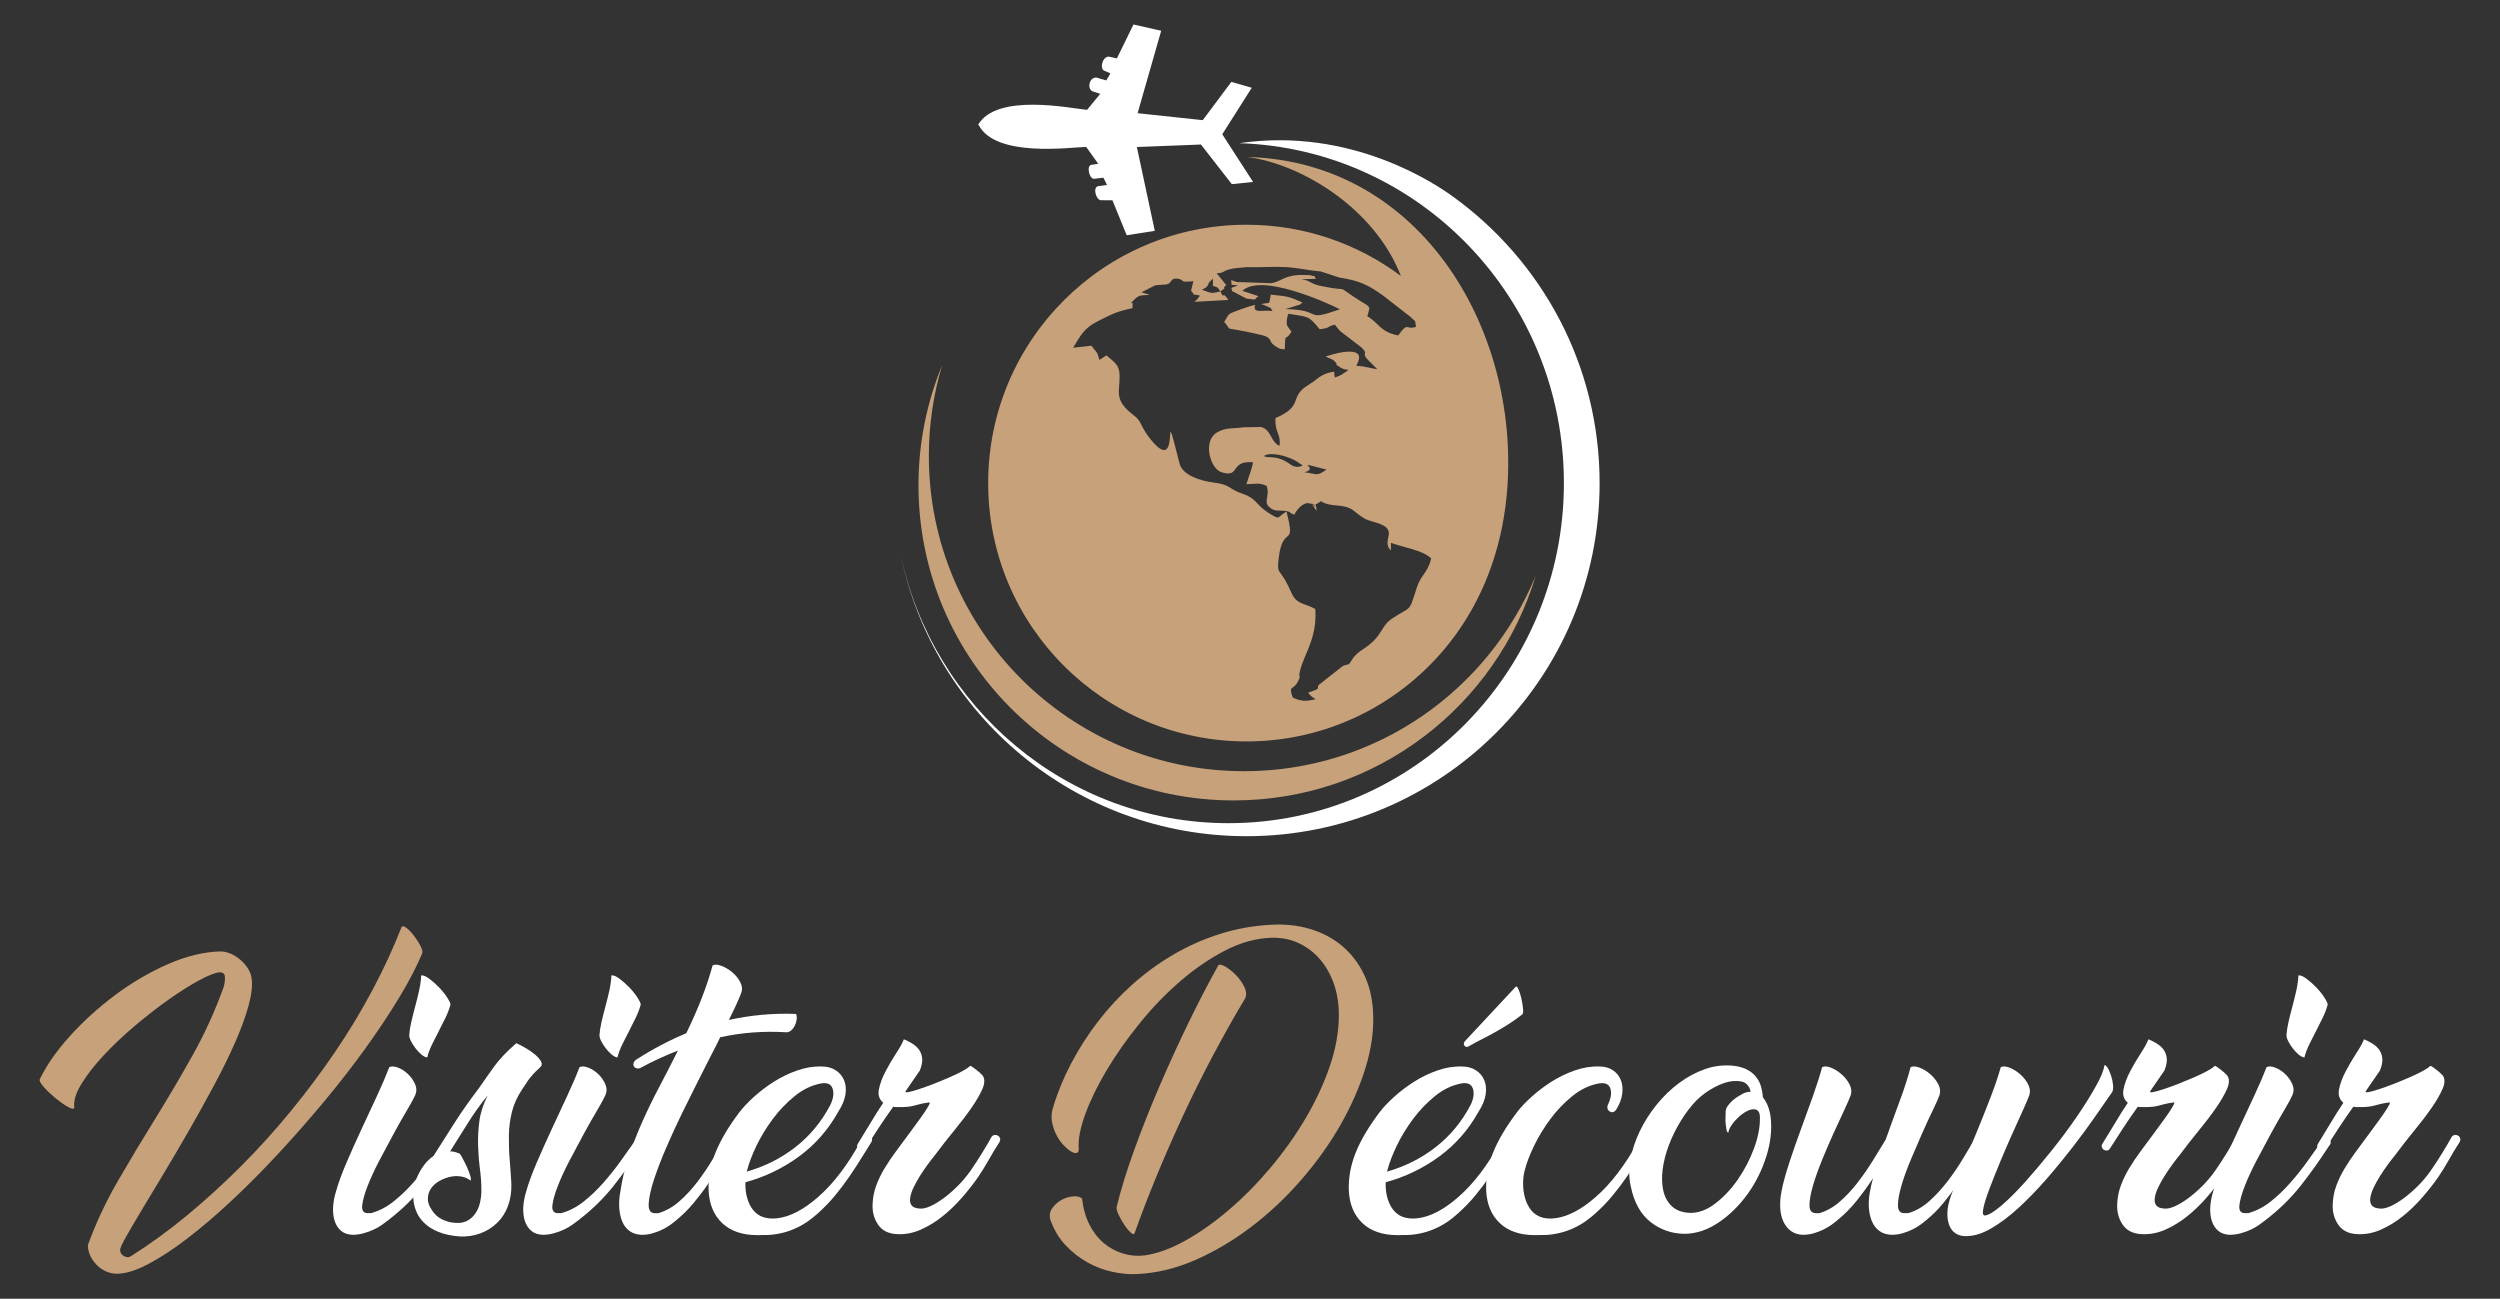
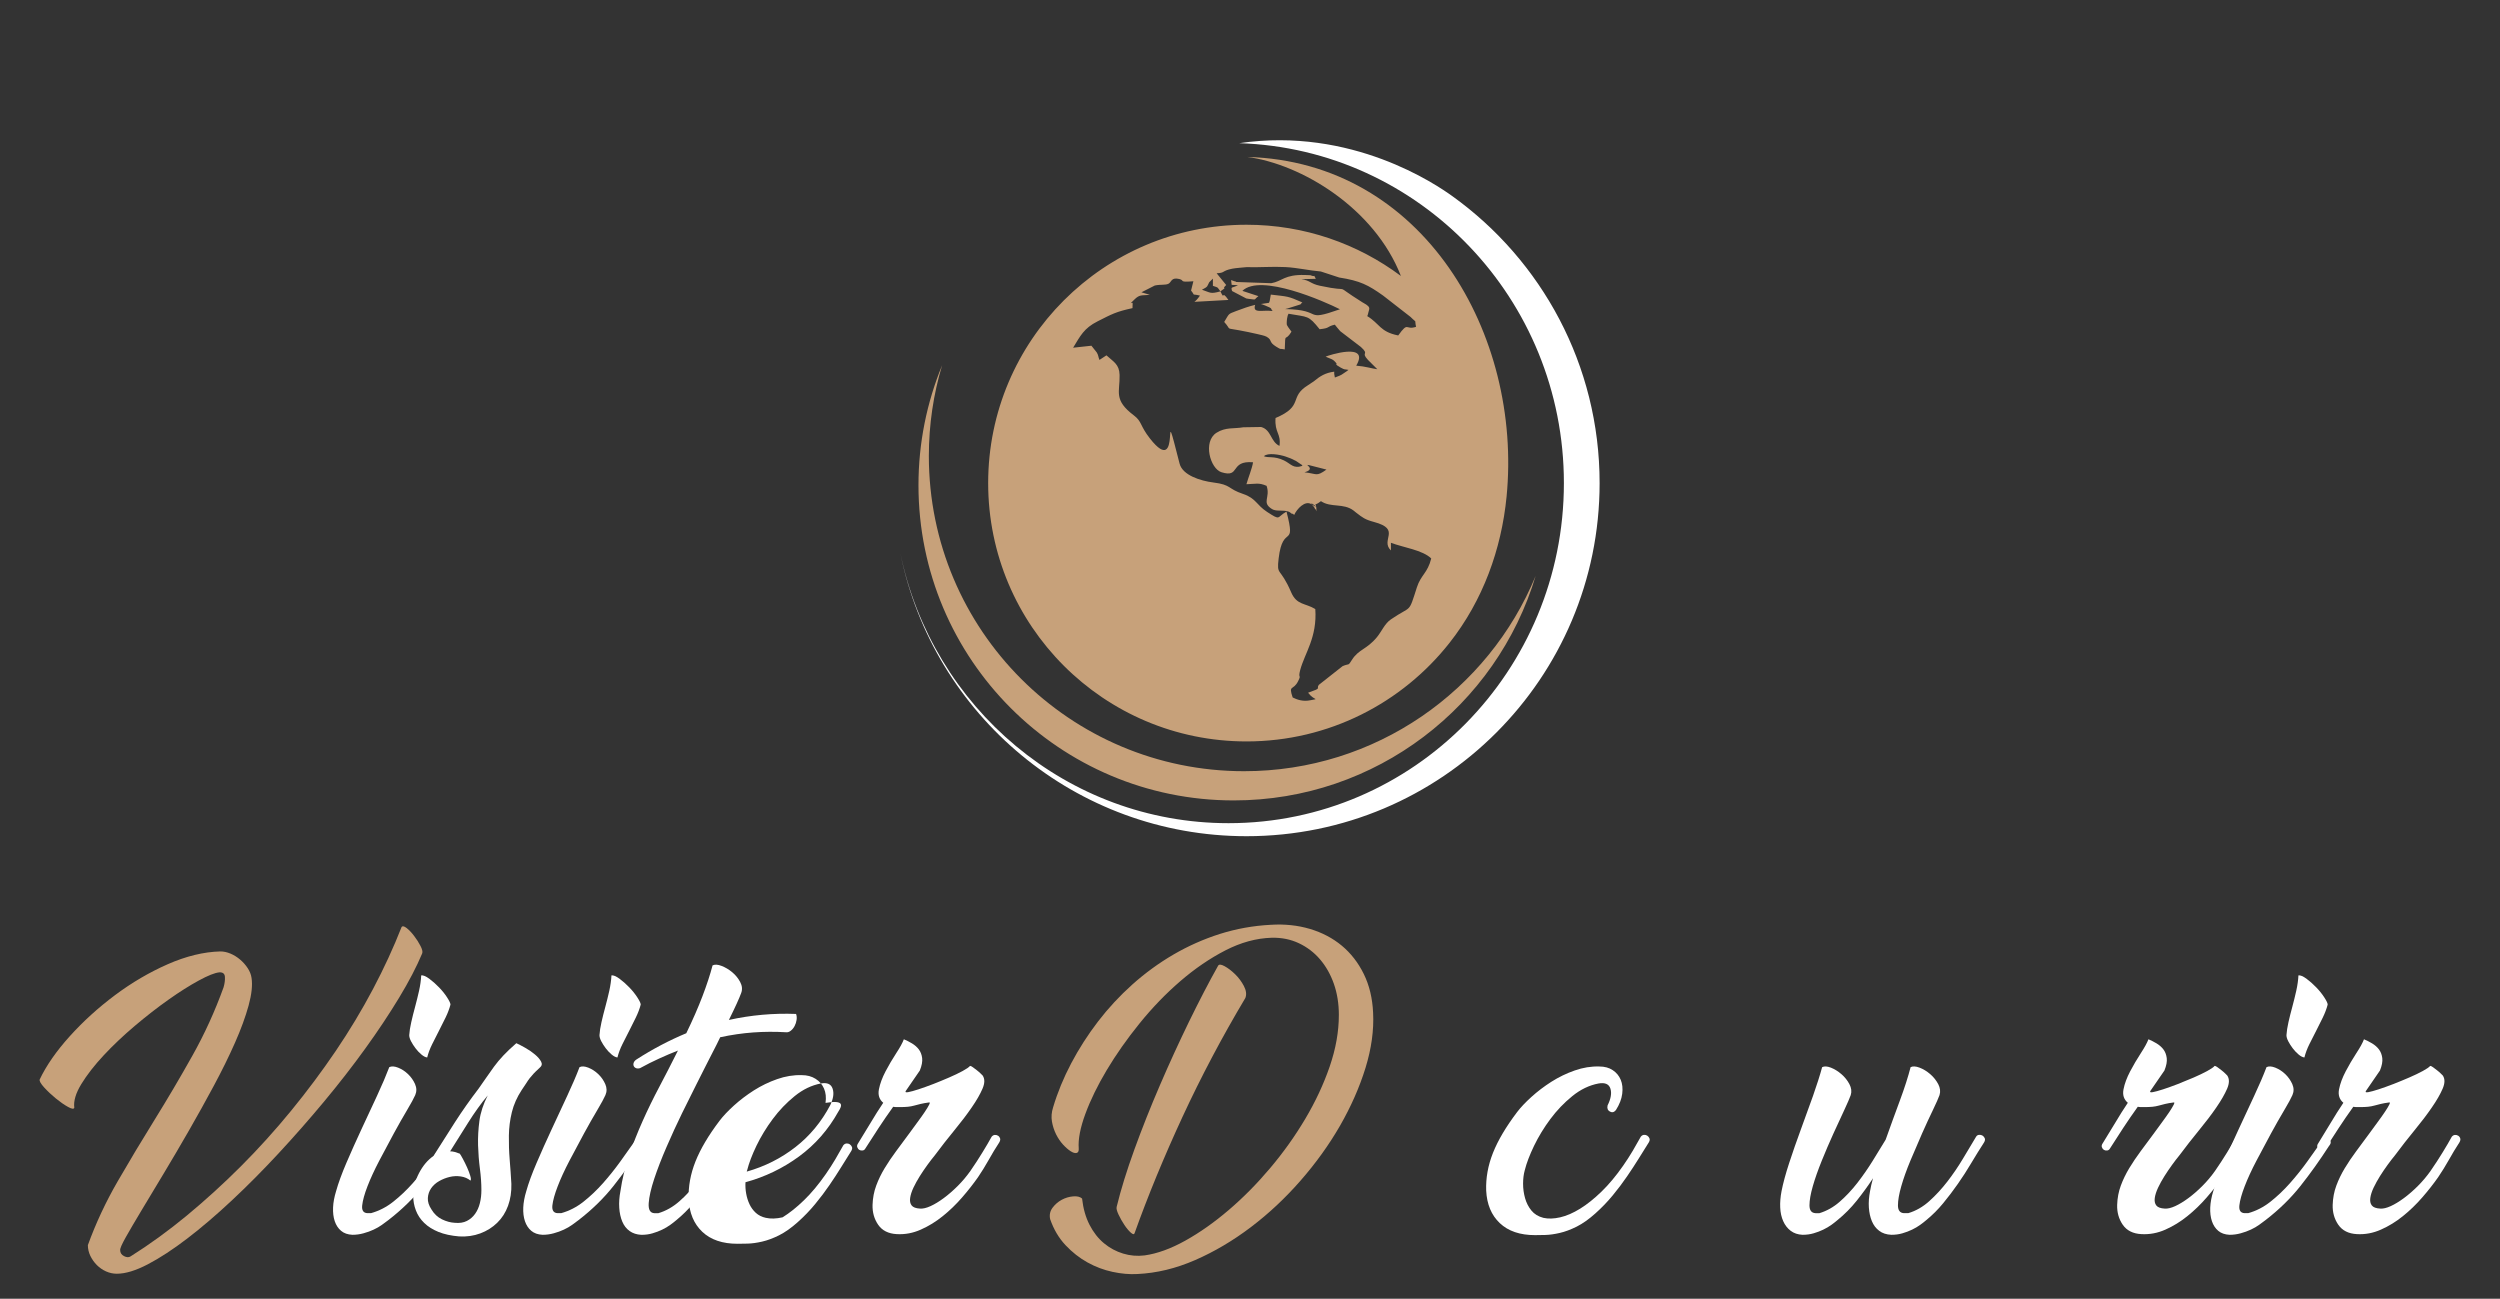
<svg xmlns="http://www.w3.org/2000/svg" version="1.1" id="Calque_1" x="0px" y="0px" width="154px" height="80px" viewBox="0 0 154 80" enable-background="new 0 0 154 80" xml:space="preserve">
  <rect x="0" y="0" width="154" height="80" fill="#333333" stroke="none" />
  <g>
    <g>
-       <path fill-rule="evenodd" clip-rule="evenodd" fill="#FFFFFF" d="M77.108,5.407l-1.257-0.363l-1.761,2.358l-4.014-0.428    l1.453-5.078L69.822,1.51L68.8,3.599l-0.411-0.093C67.975,3.357,67.7,4.17,68,4.345l0.402,0.175l-0.255,0.435l-0.46-0.134    c-0.547-0.236-0.775,0.623-0.392,0.802l0.479,0.157l-0.812,0.988c-0.992-0.092-5.568-1.063-6.716,0.928l0.04,0.001    c1.038,2.028,5.631,1.377,6.623,1.353l0.744,1.041l-0.436,0.063c-0.316,0.086-0.097,0.924,0.204,0.857l0.548-0.066l0.223,0.447    l-0.555,0.078c-0.347,0.086-0.107,0.889,0.204,0.863l0.685,0.004l0.879,2.153l1.73-0.271l-1.105-5.164l3.949-0.152l1.901,2.44    l1.309-0.136l-1.897-2.936L77.108,5.407z" />
      <path fill-rule="evenodd" clip-rule="evenodd" fill="#FFFFFF" d="M89.466,12.084c5.493,3.947,9.07,10.393,9.07,17.674    c0,12.014-9.738,21.752-21.751,21.752c-10.532,0-19.315-7.486-21.321-17.426c1.965,9.494,10.269,16.624,20.215,16.624    c11.409,0,20.657-9.38,20.657-20.95c0-11.346-8.895-20.585-19.998-20.938C83.276,7.803,88.482,11.376,89.466,12.084" />
      <g>
        <path fill="#C7A17A" d="M77.314,18.783c0.087-0.009,0.146-0.02,0.19-0.028L77.314,18.783z" />
        <path fill="#C7A17A" d="M76.832,9.668c3.316,0.436,7.83,3.135,9.464,7.332c-2.653-1.982-5.945-3.156-9.511-3.156     c-8.789,0-15.914,7.125-15.914,15.914s7.125,15.914,15.914,15.914c5.076,0,9.599-2.378,12.512-6.08     c2.049-2.603,3.188-5.741,3.508-9C93.78,20.637,87.712,9.967,76.832,9.668z M87.282,36.175c-0.538,1.676-0.294,1.083-1.602,1.979     c-0.392,0.269-0.557,0.727-0.863,1.098c-0.625,0.757-1.127,0.744-1.533,1.389c-0.266,0.422-0.142,0.202-0.582,0.395l-1.464,1.154     c-0.186,0.263,0.248,0.166-0.66,0.481c0.383,0.513,0.744,0.337,0.138,0.465c-0.453,0.095-0.818-0.038-1.087-0.171     c-0.274-0.809,0.032-0.399,0.332-0.999c0.229-0.458-0.024-0.112,0.132-0.697c0.274-1.025,1.054-2.011,0.929-3.751     c-0.617-0.375-1.144-0.236-1.483-1.025c-0.699-1.624-0.907-0.975-0.774-2.1c0.256-2.173,1.093-0.521,0.483-2.878     c-0.629,0.354-0.325,0.585-1.203,0.014c-0.64-0.416-0.679-0.836-1.465-1.099c-0.986-0.328-0.705-0.567-1.843-0.709     c-0.775-0.098-1.892-0.439-2.075-1.162c-1.222-4.794,0.242,1.09-1.827-1.549c-0.624-0.795-0.483-1.039-0.983-1.416     c-1.281-0.967-0.858-1.441-0.886-2.502c-0.017-0.656-0.384-0.811-0.81-1.203l-0.43,0.283c-0.087-0.215-0.052-0.267-0.166-0.461     l-0.33-0.414l-1.127,0.123c0.446-0.731,0.668-1.203,1.507-1.625c0.883-0.445,1.122-0.59,2.148-0.813     c0.012-0.021,0.004-0.063,0.004-0.074l0.008-0.205c0.028-0.17-0.328,0.176,0.107-0.251c0.329-0.323,0.434-0.239,0.955-0.289     l-0.521-0.157l0.826-0.419c0.394-0.08,0.638-0.011,0.837-0.106c0.196-0.094,0.16-0.422,0.676-0.292     c0.356,0.09-0.072,0.214,0.862,0.137l-0.143,0.572c0.306,0.386-0.031,0.169,0.548,0.311c-0.144,0.21-0.258,0.327-0.346,0.385     l2.098-0.116c-0.469-0.682-0.191,0.101-0.493-0.529c-0.631,0.173-0.587,0.084-1.137-0.101c0.406-0.2,0.315-0.226,0.448-0.46     l0.227-0.225v0.446c0.389,0.123,0.266,0.095,0.462,0.339c0.529-0.357,0.002-0.047,0.357-0.391l-0.589-0.723     c0.55-0.023,0.288-0.146,0.967-0.283c0.208-0.042,0.673-0.072,0.874-0.094c0.789,0.025,1.582-0.047,2.397-0.004     c0.737,0.038,1.469,0.213,2.181,0.272l1.129,0.37c1.301,0.204,1.789,0.461,2.712,1.118l1.687,1.313     c0.438,0.441,0.221,0.072,0.337,0.607c-0.673,0.227-0.449-0.366-1.099,0.532c-1.134-0.227-1.134-0.724-1.907-1.19     c0.022-0.043,0.05-0.131,0.085-0.289c0.019-0.083,0.056-0.15,0.033-0.228c-0.041-0.146-0.309-0.267-0.43-0.343     c-2.02-1.268-0.384-0.533-2.609-1.013c-0.605-0.131-0.577-0.323-1.14-0.403l0.894-0.023c-0.22-0.365,0.074-0.055-0.342-0.223     c-0.008-0.003-0.299-0.013-0.331-0.012c-1.266-0.041-1.406,0.393-2.073,0.505l-2.16-0.075c-0.02-0.041-0.071-0.027-0.104-0.045     l-0.211-0.072l0.037,0.294l0.388,0.021c-0.376,0.2-0.455,0.06-0.362,0.36l0.872,0.457c0.041,0.008,0.083,0.017,0.123,0.021     c0.57,0.061,0.291,0.09,0.625-0.164l-0.988-0.324c1.116-1.094,5.064,0.654,6.011,1.133c-2.311,0.811-0.94,0.029-3.372-0.011     c0.039-0.018,0.094-0.025,0.124-0.032l0.788-0.248c0.017-0.009,0.063-0.022,0.075-0.063c0.012-0.039,0.05-0.043,0.07-0.067     c-0.936-0.413-0.882-0.353-1.944-0.483l-0.073,0.418c-0.003-0.017-0.024,0.041-0.036,0.088l-0.506,0.075     c0.05,0.007,0.118,0.032,0.275,0.095c0.521,0.205,0.292,0.189,0.457,0.336c-0.656-0.082-1.255,0.178-1.082-0.379     c-0.351,0.082-0.79,0.232-1.155,0.375c-0.528,0.206-0.417,0.127-0.75,0.677c0.481,0.53,0.018,0.344,0.917,0.513     c0.381,0.072,0.757,0.146,1.123,0.233c0.146,0.035,0.452,0.097,0.567,0.163c0.382,0.22,0.102,0.313,0.596,0.614     c0.36,0.222,0.175,0.093,0.527,0.169c0.044-1.158-0.012-0.392,0.414-1.092c-0.025-0.037-0.183-0.242-0.197-0.27     c-0.141-0.258-0.067-0.059-0.097-0.252c-0.005-0.035,0.014-0.24,0.019-0.273c0.031-0.201,0.05-0.218,0.092-0.311     c1.22,0.221,1.208,0.072,1.917,0.955c0.696-0.078,0.381-0.15,0.935-0.282c0.097,0.126,0.196,0.242,0.336,0.403l1.27,0.971     c0.563,0.512-0.043,0.286,0.438,0.799l0.575,0.573c-0.339-0.042-0.753-0.181-1.3-0.22c0.877-1.484-1.767-0.622-1.886-0.554     c0.351,0.157,0.454,0.134,0.667,0.413c0.05,0.063-0.157,0.025,0.252,0.254c0.296,0.164,0.214,0.089,0.49,0.146     c-0.033,0.029-0.078,0.063-0.105,0.082l-0.315,0.212c-0.175,0.099-0.272,0.11-0.419,0.177l-0.04-0.227     c-0.003-0.061-0.002-0.104,0.001-0.134c-0.536,0.067-0.87,0.272-1.254,0.593l-0.363,0.242c-1.204,0.744-0.222,1.267-1.998,2.02     c-0.066,0.928,0.351,0.938,0.242,1.717c-0.554-0.251-0.494-0.992-1.132-1.164l-1.097,0.018c-0.568,0.102-1.084-0.022-1.651,0.338     c-0.853,0.543-0.386,2.213,0.306,2.43c1.189,0.374,0.484-0.734,1.947-0.613c-0.058,0.375-0.298,0.956-0.409,1.352     c0.587-0.014,0.75-0.113,1.243,0.1c0.251,0.729-0.334,1.02,0.336,1.432c0.271,0.168,0.69,0.027,1.041,0.164     c0.079,0.03,0.193,0.164,0.215,0.125c0.02-0.033,0.069,0.052,0.105,0.074c0.166-0.365,0.665-0.921,1.065-0.664     c0.009,0.005,0.016,0.01,0.023,0.015c-0.187-0.259,0.644,0.409,0,0c0.025,0.036,0.071,0.091,0.145,0.169     c0.022,0.023,0.058,0.148,0.073,0.121c0.017-0.029,0.042,0.09,0.068,0.131c0.006-0.736-0.282-0.188,0.276-0.623     c0.618,0.416,1.377,0.104,2.007,0.576l0.169,0.136c0.384,0.295,0.53,0.419,1.091,0.569c1.716,0.458,0.361,1.102,1.044,1.754     v-0.472c0.749,0.29,1.958,0.446,2.483,0.967C87.943,35.301,87.527,35.414,87.282,36.175z M81.71,28.926     c-0.646,0.463-0.571,0.248-1.354,0.169C81.41,28.797,79.392,28.332,81.71,28.926z M80.231,28.696     c-0.574,0.202-0.71-0.132-1.146-0.337c-0.602-0.285-0.954-0.135-1.23-0.256c0.234-0.237,1.004-0.095,1.343,0.022     c0.281,0.097,0.36,0.129,0.636,0.271l0.337,0.227C80.18,28.601,80.211,28.672,80.231,28.696z" />
      </g>
      <path fill-rule="evenodd" clip-rule="evenodd" fill="#C7A17A" d="M94.595,35.477c-2.4,8-9.818,13.829-18.6,13.829    c-10.724,0-19.417-8.692-19.417-19.417c0-2.615,0.519-5.109,1.456-7.387c-0.53,1.77-0.817,3.645-0.817,5.588    c0,10.723,8.693,19.416,19.417,19.416C84.741,47.506,91.688,42.536,94.595,35.477" />
    </g>
    <g>
      <path fill="#C7A17A" d="M4.577,68.236c-0.028,0.096-0.157,0.079-0.39-0.052c-0.233-0.129-0.481-0.303-0.749-0.521    c-0.266-0.218-0.505-0.443-0.717-0.676c-0.211-0.233-0.303-0.396-0.276-0.492c0.41-0.861,1.028-1.749,1.854-2.664    c0.826-0.915,1.754-1.758,2.786-2.53c1.032-0.771,2.114-1.406,3.248-1.905c1.133-0.498,2.212-0.761,3.237-0.788    c0.205,0,0.414,0.044,0.626,0.133c0.211,0.089,0.409,0.211,0.594,0.368c0.185,0.157,0.342,0.335,0.471,0.532    c0.129,0.199,0.208,0.399,0.235,0.604c0.068,0.438,0.007,1.004-0.183,1.701c-0.192,0.696-0.472,1.462-0.841,2.295    c-0.368,0.834-0.802,1.714-1.301,2.644c-0.499,0.929-1.011,1.851-1.537,2.766c-0.526,0.915-1.042,1.793-1.547,2.633    c-0.505,0.841-0.959,1.595-1.362,2.264c-0.403,0.67-0.727,1.223-0.973,1.66c-0.246,0.437-0.362,0.703-0.349,0.799    c0,0.164,0.079,0.286,0.236,0.369c0.156,0.082,0.289,0.088,0.399,0.021c1.174-0.737,2.332-1.578,3.473-2.521    c1.139-0.943,2.25-1.953,3.329-3.032c1.078-1.079,2.11-2.22,3.093-3.422c0.983-1.201,1.898-2.429,2.746-3.678    c0.847-1.25,1.611-2.52,2.294-3.811c0.683-1.292,1.27-2.565,1.762-3.822c0.055-0.081,0.157-0.064,0.308,0.052    c0.15,0.116,0.304,0.277,0.461,0.482c0.157,0.203,0.29,0.412,0.399,0.625c0.109,0.211,0.144,0.365,0.104,0.46    c-0.342,0.819-0.817,1.731-1.425,2.735c-0.608,1.004-1.301,2.047-2.08,3.125c-0.778,1.079-1.625,2.168-2.54,3.268    s-1.852,2.165-2.808,3.196c-0.956,1.031-1.912,1.994-2.869,2.889c-0.956,0.896-1.871,1.677-2.746,2.347    c-0.874,0.669-1.684,1.199-2.427,1.588c-0.745,0.39-1.383,0.584-1.917,0.584c-0.231,0-0.453-0.049-0.666-0.145    c-0.212-0.095-0.399-0.226-0.563-0.389c-0.164-0.164-0.296-0.353-0.399-0.563c-0.102-0.212-0.154-0.434-0.154-0.665    c0.492-1.354,1.104-2.66,1.834-3.925c0.73-1.263,1.492-2.532,2.285-3.81c0.792-1.277,1.564-2.586,2.314-3.925    c0.752-1.338,1.394-2.745,1.926-4.22c0.068-0.233,0.096-0.447,0.083-0.646c-0.014-0.197-0.131-0.289-0.349-0.276    c-0.273,0.028-0.693,0.194-1.259,0.502c-0.567,0.308-1.188,0.7-1.865,1.179s-1.37,1.017-2.08,1.618s-1.349,1.206-1.915,1.813    c-0.567,0.608-1.025,1.196-1.374,1.764C4.668,67.338,4.521,67.826,4.577,68.236z" />
      <path fill="#FFFFFF" d="M23.979,65.737c0.137-0.068,0.318-0.059,0.543,0.03c0.226,0.09,0.431,0.223,0.614,0.4    c0.185,0.177,0.329,0.382,0.431,0.613c0.103,0.233,0.105,0.459,0.011,0.677c-0.083,0.19-0.25,0.499-0.502,0.923    c-0.253,0.423-0.525,0.904-0.819,1.443c-0.294,0.54-0.591,1.097-0.891,1.67c-0.301,0.574-0.543,1.1-0.728,1.578    c-0.185,0.479-0.293,0.87-0.327,1.178c-0.035,0.307,0.072,0.468,0.318,0.481h0.224c0.493-0.137,0.95-0.371,1.373-0.707    c0.423-0.335,0.823-0.714,1.199-1.137c0.375-0.424,0.73-0.867,1.065-1.331c0.334-0.465,0.645-0.902,0.932-1.313    c0.055-0.068,0.124-0.105,0.205-0.112s0.15,0.007,0.205,0.04c0.054,0.035,0.089,0.09,0.102,0.165    c0.014,0.075-0.021,0.16-0.102,0.256c-0.573,0.888-1.161,1.711-1.762,2.469c-0.602,0.758-1.319,1.458-2.151,2.1    c-0.109,0.083-0.24,0.179-0.39,0.288s-0.32,0.207-0.512,0.296c-0.191,0.09-0.399,0.164-0.625,0.226    c-0.226,0.063-0.455,0.093-0.686,0.093c-0.287-0.014-0.52-0.095-0.697-0.246c-0.178-0.15-0.307-0.348-0.39-0.594    c-0.082-0.246-0.115-0.526-0.102-0.841s0.076-0.648,0.185-1.004c0.137-0.491,0.348-1.072,0.634-1.741s0.595-1.355,0.922-2.06    c0.328-0.702,0.649-1.394,0.963-2.068C23.535,66.833,23.787,66.242,23.979,65.737z M25.946,60.082    c0.124-0.014,0.287,0.055,0.492,0.204c0.205,0.151,0.407,0.329,0.604,0.534c0.198,0.203,0.366,0.412,0.502,0.625    c0.136,0.211,0.205,0.358,0.205,0.439c-0.069,0.26-0.168,0.523-0.297,0.789c-0.131,0.267-0.266,0.54-0.41,0.819    c-0.143,0.28-0.283,0.557-0.42,0.83s-0.239,0.547-0.307,0.819c-0.11-0.014-0.229-0.074-0.358-0.184    c-0.131-0.109-0.25-0.236-0.358-0.379c-0.11-0.145-0.202-0.288-0.277-0.431c-0.075-0.145-0.113-0.27-0.113-0.379    c0.013-0.232,0.055-0.499,0.124-0.8c0.068-0.3,0.146-0.614,0.235-0.941c0.089-0.329,0.17-0.66,0.246-0.994    C25.888,60.7,25.933,60.382,25.946,60.082z" />
      <path fill="#FFFFFF" d="M25.454,73.666c0-0.478,0.12-0.945,0.358-1.403c0.239-0.457,0.536-0.81,0.891-1.056    c0.438-0.696,0.878-1.39,1.322-2.079c0.444-0.69,0.932-1.383,1.465-2.08c0.163-0.231,0.32-0.457,0.472-0.677    c0.15-0.218,0.307-0.439,0.47-0.665c0.165-0.226,0.356-0.453,0.575-0.687c0.218-0.232,0.484-0.484,0.799-0.758    c0.15,0.068,0.334,0.163,0.553,0.287c0.218,0.122,0.417,0.259,0.595,0.41c0.178,0.149,0.304,0.296,0.379,0.44    c0.075,0.144,0.044,0.27-0.092,0.379c-0.164,0.149-0.29,0.273-0.379,0.368c-0.089,0.096-0.168,0.188-0.236,0.276    s-0.137,0.188-0.204,0.298c-0.068,0.109-0.165,0.253-0.288,0.431c-0.287,0.437-0.488,0.891-0.604,1.362    c-0.115,0.471-0.177,0.952-0.183,1.443c-0.007,0.492,0.009,0.987,0.05,1.486c0.042,0.499,0.075,0.993,0.103,1.484    c0.013,0.492-0.055,0.943-0.205,1.354s-0.372,0.758-0.666,1.044c-0.294,0.287-0.643,0.507-1.046,0.656    c-0.403,0.15-0.836,0.211-1.3,0.185c-0.492-0.042-0.917-0.133-1.271-0.276c-0.355-0.145-0.649-0.328-0.88-0.554    c-0.232-0.225-0.403-0.481-0.512-0.769C25.509,74.281,25.454,73.979,25.454,73.666z M30.044,67.479    c-0.41,0.492-0.813,1.052-1.209,1.681c-0.397,0.628-0.765,1.216-1.107,1.762c0.096,0,0.192,0.014,0.288,0.04    c0.095,0.028,0.198,0.062,0.307,0.104c0.041,0.054,0.105,0.163,0.194,0.327c0.089,0.165,0.174,0.339,0.257,0.523    c0.082,0.184,0.146,0.354,0.194,0.512c0.048,0.157,0.052,0.256,0.011,0.296c-0.165-0.135-0.362-0.222-0.595-0.255    c-0.232-0.034-0.46-0.024-0.686,0.031c-0.225,0.054-0.441,0.139-0.645,0.255c-0.205,0.116-0.37,0.265-0.492,0.44    c-0.124,0.179-0.192,0.379-0.205,0.604s0.061,0.462,0.226,0.708c0.163,0.273,0.379,0.475,0.645,0.604    c0.266,0.129,0.529,0.201,0.789,0.214c0.287,0.028,0.533-0.009,0.738-0.112c0.204-0.102,0.375-0.248,0.512-0.44    c0.135-0.19,0.235-0.412,0.296-0.665c0.063-0.253,0.092-0.516,0.092-0.789c0-0.424-0.03-0.867-0.092-1.333    c-0.061-0.464-0.098-0.941-0.113-1.433c-0.013-0.492,0.015-0.994,0.083-1.507C29.6,68.534,29.771,68.011,30.044,67.479z" />
      <path fill="#FFFFFF" d="M35.698,65.737c0.136-0.068,0.317-0.059,0.542,0.03c0.225,0.09,0.43,0.223,0.615,0.4    c0.185,0.177,0.327,0.382,0.43,0.613c0.102,0.233,0.106,0.459,0.01,0.677c-0.082,0.19-0.25,0.499-0.501,0.923    c-0.253,0.423-0.526,0.904-0.82,1.443c-0.293,0.54-0.591,1.097-0.891,1.67c-0.301,0.574-0.543,1.1-0.727,1.578    c-0.185,0.479-0.294,0.87-0.329,1.178c-0.034,0.307,0.072,0.468,0.318,0.481h0.226c0.492-0.137,0.949-0.371,1.373-0.707    c0.423-0.335,0.823-0.714,1.198-1.137c0.375-0.424,0.73-0.867,1.065-1.331c0.334-0.465,0.646-0.902,0.933-1.313    c0.054-0.068,0.122-0.105,0.205-0.112c0.082-0.007,0.15,0.007,0.204,0.04c0.055,0.035,0.089,0.09,0.103,0.165    c0.013,0.075-0.02,0.16-0.103,0.256c-0.573,0.888-1.161,1.711-1.762,2.469c-0.601,0.758-1.318,1.458-2.151,2.1    c-0.109,0.083-0.239,0.179-0.389,0.288c-0.151,0.109-0.321,0.207-0.512,0.296c-0.192,0.09-0.399,0.164-0.625,0.226    c-0.226,0.063-0.455,0.093-0.688,0.093c-0.287-0.014-0.519-0.095-0.697-0.246c-0.176-0.15-0.307-0.348-0.389-0.594    c-0.083-0.246-0.116-0.526-0.103-0.841c0.015-0.314,0.076-0.648,0.185-1.004c0.137-0.491,0.349-1.072,0.636-1.741    s0.594-1.355,0.922-2.06c0.327-0.702,0.647-1.394,0.962-2.068C35.253,66.833,35.507,66.242,35.698,65.737z M37.666,60.082    c0.122-0.014,0.287,0.055,0.492,0.204c0.205,0.151,0.405,0.329,0.604,0.534c0.198,0.203,0.364,0.412,0.501,0.625    c0.137,0.211,0.205,0.358,0.205,0.439c-0.068,0.26-0.168,0.523-0.297,0.789c-0.129,0.267-0.266,0.54-0.409,0.819    c-0.144,0.28-0.285,0.557-0.421,0.83s-0.238,0.547-0.307,0.819c-0.109-0.014-0.229-0.074-0.359-0.184    c-0.129-0.109-0.25-0.236-0.358-0.379c-0.109-0.145-0.202-0.288-0.276-0.431c-0.076-0.145-0.113-0.27-0.113-0.379    c0.013-0.232,0.054-0.499,0.123-0.8c0.068-0.3,0.146-0.614,0.236-0.941c0.089-0.329,0.17-0.66,0.246-0.994    C37.606,60.7,37.651,60.382,37.666,60.082z" />
      <path fill="#FFFFFF" d="M39.427,65.798c-0.096,0.028-0.178,0.028-0.246,0c-0.068-0.027-0.116-0.071-0.144-0.133    c-0.027-0.061-0.027-0.129,0-0.205c0.028-0.074,0.083-0.139,0.165-0.194c0.997-0.642,2.021-1.181,3.073-1.619    c0.397-0.818,0.728-1.577,0.994-2.273c0.266-0.697,0.475-1.333,0.625-1.906c0.137-0.068,0.322-0.058,0.553,0.031    c0.232,0.089,0.451,0.219,0.656,0.389c0.205,0.172,0.37,0.373,0.492,0.604c0.124,0.232,0.144,0.458,0.062,0.677    c-0.054,0.151-0.146,0.369-0.276,0.656c-0.131,0.286-0.291,0.621-0.482,1.004c1.366-0.302,2.747-0.424,4.139-0.37    c0.041,0.11,0.051,0.233,0.031,0.37c-0.02,0.137-0.061,0.262-0.124,0.379c-0.061,0.116-0.14,0.212-0.235,0.286    c-0.096,0.075-0.192,0.105-0.287,0.093c-0.684-0.041-1.356-0.037-2.019,0.011c-0.663,0.048-1.342,0.146-2.039,0.296    c-0.15,0.314-0.307,0.629-0.472,0.942c-0.164,0.314-0.321,0.621-0.471,0.923c-0.096,0.191-0.273,0.543-0.532,1.055    c-0.259,0.513-0.551,1.097-0.871,1.751c-0.321,0.656-0.639,1.346-0.952,2.07c-0.315,0.725-0.571,1.387-0.769,1.987    s-0.311,1.1-0.338,1.495c-0.027,0.397,0.089,0.602,0.348,0.615h0.246c0.464-0.137,0.898-0.382,1.301-0.737    c0.403-0.354,0.776-0.758,1.117-1.209c0.342-0.45,0.66-0.922,0.953-1.414c0.294-0.491,0.57-0.942,0.83-1.353    c0.041-0.067,0.098-0.105,0.174-0.112c0.074-0.006,0.143,0.011,0.205,0.051c0.061,0.041,0.105,0.097,0.133,0.165    c0.026,0.068,0.013,0.149-0.041,0.245c-0.273,0.424-0.54,0.854-0.8,1.291c-0.259,0.438-0.529,0.861-0.81,1.27    c-0.279,0.41-0.581,0.807-0.9,1.188c-0.322,0.383-0.673,0.732-1.056,1.045c-0.096,0.083-0.218,0.179-0.369,0.288    c-0.15,0.109-0.317,0.207-0.501,0.296c-0.185,0.09-0.383,0.164-0.595,0.226c-0.211,0.063-0.44,0.093-0.686,0.093    c-0.287-0.014-0.529-0.093-0.727-0.235c-0.199-0.144-0.349-0.338-0.451-0.584c-0.103-0.246-0.165-0.529-0.185-0.851    c-0.021-0.321,0.003-0.659,0.072-1.015c0.109-0.751,0.287-1.484,0.532-2.202c0.246-0.717,0.525-1.427,0.84-2.131    c0.314-0.704,0.656-1.403,1.025-2.1c0.368-0.697,0.73-1.401,1.085-2.111l0.061-0.122c-0.383,0.15-0.768,0.314-1.157,0.492    C40.216,65.382,39.823,65.58,39.427,65.798z" />
-       <path fill="#FFFFFF" d="M51.638,68.482c-0.615,1.106-1.421,2.025-2.417,2.756c-0.998,0.73-2.098,1.261-3.299,1.588    c-0.013,0.232,0,0.464,0.042,0.697c0.041,0.232,0.109,0.45,0.204,0.654c0.096,0.205,0.226,0.383,0.39,0.534    c0.164,0.149,0.368,0.253,0.614,0.307c0.301,0.068,0.646,0.058,1.035-0.031c0.39-0.089,0.799-0.267,1.229-0.532    c0.431-0.267,0.871-0.618,1.322-1.056c0.451-0.437,0.895-0.969,1.333-1.598c0.218-0.313,0.416-0.621,0.594-0.922    c0.177-0.3,0.342-0.588,0.492-0.861c0.054-0.067,0.12-0.105,0.194-0.112c0.075-0.006,0.144,0.011,0.205,0.051    c0.061,0.041,0.105,0.097,0.133,0.165c0.028,0.068,0.013,0.149-0.041,0.245c-0.192,0.301-0.396,0.629-0.614,0.984    c-0.219,0.354-0.461,0.727-0.728,1.116c-0.266,0.39-0.56,0.778-0.881,1.168c-0.32,0.389-0.679,0.762-1.075,1.116    c-0.397,0.355-0.779,0.625-1.147,0.81c-0.37,0.184-0.717,0.314-1.045,0.389c-0.329,0.076-0.622,0.116-0.881,0.124    c-0.26,0.006-0.471,0.01-0.636,0.01c-0.928,0-1.652-0.246-2.172-0.738c-0.519-0.491-0.799-1.161-0.839-2.008    c-0.028-0.778,0.113-1.553,0.42-2.325c0.307-0.771,0.802-1.608,1.486-2.51c0.218-0.287,0.512-0.598,0.88-0.932    c0.369-0.335,0.779-0.646,1.229-0.934c0.451-0.286,0.93-0.518,1.435-0.695c0.506-0.178,1.011-0.261,1.517-0.246    c0.327,0,0.61,0.074,0.85,0.226c0.239,0.149,0.413,0.352,0.522,0.604c0.109,0.252,0.14,0.546,0.092,0.88    C52.031,67.741,51.884,68.1,51.638,68.482z M46.024,72.089c-0.014,0.027-0.021,0.055-0.021,0.081    c1.106-0.313,2.103-0.815,2.991-1.505c0.888-0.689,1.604-1.555,2.151-2.593c0.191-0.396,0.239-0.734,0.143-1.014    c-0.095-0.28-0.335-0.386-0.717-0.317c-0.573,0.108-1.113,0.368-1.618,0.778c-0.506,0.41-0.958,0.881-1.353,1.414    c-0.396,0.532-0.73,1.083-1.004,1.648C46.324,71.149,46.134,71.651,46.024,72.089z" />
+       <path fill="#FFFFFF" d="M51.638,68.482c-0.615,1.106-1.421,2.025-2.417,2.756c-0.998,0.73-2.098,1.261-3.299,1.588    c-0.013,0.232,0,0.464,0.042,0.697c0.041,0.232,0.109,0.45,0.204,0.654c0.096,0.205,0.226,0.383,0.39,0.534    c0.164,0.149,0.368,0.253,0.614,0.307c0.301,0.068,0.646,0.058,1.035-0.031c0.431-0.267,0.871-0.618,1.322-1.056c0.451-0.437,0.895-0.969,1.333-1.598c0.218-0.313,0.416-0.621,0.594-0.922    c0.177-0.3,0.342-0.588,0.492-0.861c0.054-0.067,0.12-0.105,0.194-0.112c0.075-0.006,0.144,0.011,0.205,0.051    c0.061,0.041,0.105,0.097,0.133,0.165c0.028,0.068,0.013,0.149-0.041,0.245c-0.192,0.301-0.396,0.629-0.614,0.984    c-0.219,0.354-0.461,0.727-0.728,1.116c-0.266,0.39-0.56,0.778-0.881,1.168c-0.32,0.389-0.679,0.762-1.075,1.116    c-0.397,0.355-0.779,0.625-1.147,0.81c-0.37,0.184-0.717,0.314-1.045,0.389c-0.329,0.076-0.622,0.116-0.881,0.124    c-0.26,0.006-0.471,0.01-0.636,0.01c-0.928,0-1.652-0.246-2.172-0.738c-0.519-0.491-0.799-1.161-0.839-2.008    c-0.028-0.778,0.113-1.553,0.42-2.325c0.307-0.771,0.802-1.608,1.486-2.51c0.218-0.287,0.512-0.598,0.88-0.932    c0.369-0.335,0.779-0.646,1.229-0.934c0.451-0.286,0.93-0.518,1.435-0.695c0.506-0.178,1.011-0.261,1.517-0.246    c0.327,0,0.61,0.074,0.85,0.226c0.239,0.149,0.413,0.352,0.522,0.604c0.109,0.252,0.14,0.546,0.092,0.88    C52.031,67.741,51.884,68.1,51.638,68.482z M46.024,72.089c-0.014,0.027-0.021,0.055-0.021,0.081    c1.106-0.313,2.103-0.815,2.991-1.505c0.888-0.689,1.604-1.555,2.151-2.593c0.191-0.396,0.239-0.734,0.143-1.014    c-0.095-0.28-0.335-0.386-0.717-0.317c-0.573,0.108-1.113,0.368-1.618,0.778c-0.506,0.41-0.958,0.881-1.353,1.414    c-0.396,0.532-0.73,1.083-1.004,1.648C46.324,71.149,46.134,71.651,46.024,72.089z" />
      <path fill="#FFFFFF" d="M60.243,72.52c-0.287,0.408-0.615,0.826-0.983,1.249c-0.369,0.424-0.765,0.807-1.188,1.146    c-0.423,0.342-0.874,0.619-1.353,0.83c-0.478,0.213-0.969,0.305-1.475,0.277c-0.52-0.027-0.901-0.219-1.146-0.573    c-0.246-0.355-0.362-0.766-0.349-1.229c0.013-0.423,0.089-0.82,0.226-1.188c0.137-0.369,0.311-0.728,0.522-1.076    c0.211-0.349,0.444-0.692,0.697-1.034c0.251-0.341,0.514-0.697,0.788-1.065c0.178-0.246,0.355-0.488,0.533-0.728    c0.177-0.239,0.329-0.451,0.451-0.635c0.124-0.185,0.212-0.331,0.267-0.441c0.055-0.109,0.055-0.157,0-0.143    c-0.204,0.027-0.379,0.058-0.522,0.092c-0.144,0.034-0.277,0.068-0.399,0.103c-0.124,0.034-0.253,0.059-0.39,0.072    c-0.137,0.013-0.301,0.02-0.492,0.02c-0.068,0-0.137,0-0.205,0s-0.137-0.007-0.205-0.02c-0.314,0.437-0.614,0.874-0.901,1.311    c-0.288,0.438-0.56,0.861-0.82,1.27c-0.041,0.07-0.098,0.107-0.174,0.113c-0.076,0.007-0.14-0.006-0.194-0.041    c-0.055-0.033-0.096-0.089-0.124-0.163c-0.027-0.075-0.007-0.161,0.063-0.257c0.272-0.437,0.529-0.857,0.768-1.26    c0.239-0.403,0.495-0.81,0.769-1.219c-0.246-0.205-0.334-0.482-0.266-0.83c0.068-0.349,0.205-0.717,0.409-1.107    c0.205-0.388,0.423-0.76,0.656-1.116c0.233-0.354,0.39-0.642,0.471-0.859c0.165,0.068,0.331,0.153,0.503,0.255    c0.17,0.104,0.311,0.226,0.419,0.369c0.109,0.144,0.178,0.322,0.205,0.533c0.026,0.212-0.021,0.468-0.144,0.769l-0.86,1.25    c-0.055,0.081-0.007,0.108,0.143,0.081s0.362-0.085,0.635-0.174c0.272-0.089,0.577-0.198,0.912-0.327    c0.334-0.131,0.659-0.265,0.973-0.401c0.314-0.135,0.591-0.269,0.83-0.398c0.24-0.13,0.393-0.235,0.461-0.318    c0.041,0,0.099,0.027,0.174,0.083c0.074,0.054,0.157,0.116,0.246,0.185s0.167,0.137,0.235,0.204    c0.068,0.069,0.109,0.11,0.124,0.123c0.137,0.205,0.133,0.476-0.011,0.81c-0.143,0.335-0.364,0.721-0.666,1.157    c-0.3,0.438-0.655,0.905-1.065,1.403c-0.41,0.499-0.813,1.015-1.209,1.547c-0.137,0.165-0.287,0.359-0.451,0.584    c-0.165,0.226-0.321,0.459-0.472,0.697c-0.15,0.238-0.279,0.475-0.39,0.706c-0.109,0.233-0.177,0.444-0.204,0.636    c-0.028,0.19,0.002,0.346,0.092,0.461c0.087,0.116,0.263,0.181,0.521,0.195c0.178,0.013,0.392-0.038,0.646-0.154    c0.253-0.115,0.523-0.28,0.81-0.492c0.287-0.211,0.573-0.461,0.861-0.747c0.287-0.287,0.546-0.595,0.778-0.922    c0.273-0.396,0.523-0.778,0.747-1.148c0.226-0.368,0.414-0.689,0.564-0.963c0.055-0.067,0.12-0.105,0.195-0.112    c0.074-0.006,0.143,0.011,0.204,0.051c0.062,0.041,0.103,0.097,0.124,0.165c0.02,0.068,0.003,0.149-0.052,0.245    c-0.232,0.355-0.451,0.718-0.656,1.086C60.694,71.822,60.475,72.178,60.243,72.52z" />
      <path fill="#C7A17A" d="M78.273,56.968c0.86-0.055,1.666,0.03,2.417,0.253c0.752,0.225,1.406,0.568,1.968,1.035    c0.559,0.467,1.01,1.047,1.352,1.744c0.342,0.696,0.532,1.489,0.573,2.377c0.056,1.079-0.102,2.216-0.47,3.412    c-0.369,1.194-0.893,2.379-1.567,3.555c-0.677,1.174-1.486,2.301-2.429,3.379c-0.942,1.08-1.964,2.037-3.063,2.869    c-1.1,0.834-2.244,1.51-3.433,2.029c-1.188,0.518-2.376,0.805-3.564,0.859c-0.479,0.028-0.987-0.017-1.526-0.133    c-0.54-0.116-1.056-0.311-1.547-0.584s-0.942-0.628-1.352-1.064c-0.41-0.438-0.725-0.971-0.943-1.6    c-0.055-0.259-0.007-0.491,0.143-0.696c0.151-0.204,0.338-0.368,0.563-0.492c0.226-0.122,0.462-0.193,0.708-0.214    c0.246-0.021,0.43,0.023,0.553,0.133c0.068,0.615,0.222,1.155,0.46,1.619s0.536,0.843,0.891,1.137s0.748,0.505,1.179,0.635    c0.431,0.131,0.871,0.168,1.322,0.112c0.778-0.109,1.614-0.412,2.51-0.911c0.893-0.498,1.784-1.126,2.673-1.886    c0.888-0.758,1.738-1.617,2.551-2.581c0.813-0.963,1.533-1.974,2.161-3.032c0.629-1.059,1.131-2.134,1.507-3.227    c0.375-1.093,0.563-2.151,0.563-3.176c0-0.696-0.104-1.336-0.307-1.916c-0.205-0.581-0.489-1.082-0.851-1.506    c-0.362-0.423-0.797-0.755-1.302-0.994c-0.506-0.239-1.065-0.353-1.68-0.338c-0.943,0.027-1.893,0.287-2.849,0.778    c-0.956,0.492-1.881,1.124-2.776,1.896c-0.895,0.771-1.73,1.638-2.51,2.601c-0.779,0.963-1.451,1.921-2.018,2.869    c-0.567,0.95-1.007,1.851-1.321,2.704c-0.314,0.854-0.451,1.561-0.41,2.121c0.013,0.164-0.028,0.26-0.123,0.286    c-0.096,0.027-0.219-0.006-0.369-0.102c-0.15-0.095-0.307-0.231-0.472-0.41c-0.164-0.177-0.307-0.389-0.431-0.635    c-0.122-0.246-0.207-0.509-0.255-0.789c-0.048-0.279-0.024-0.569,0.072-0.871c0.272-0.915,0.645-1.82,1.116-2.715    c0.472-0.894,1.021-1.751,1.649-2.571c0.628-0.819,1.334-1.581,2.12-2.285c0.786-0.702,1.629-1.317,2.531-1.843    s1.854-0.949,2.858-1.269C76.152,57.213,77.194,57.024,78.273,56.968z M75.036,59.487c0.055-0.095,0.188-0.085,0.399,0.031    c0.212,0.116,0.427,0.279,0.646,0.492c0.218,0.212,0.399,0.454,0.542,0.727c0.144,0.273,0.175,0.52,0.092,0.737    c-1.435,2.405-2.725,4.847-3.873,7.325c-1.146,2.479-2.13,4.866-2.95,7.161c-0.028,0.095-0.105,0.085-0.235-0.031    c-0.13-0.116-0.264-0.276-0.399-0.48c-0.137-0.205-0.256-0.418-0.358-0.636c-0.103-0.219-0.14-0.375-0.113-0.472    c0.259-1.064,0.625-2.246,1.096-3.544c0.471-1.297,0.993-2.613,1.567-3.944c0.573-1.332,1.171-2.636,1.792-3.913    C73.865,61.663,74.462,60.512,75.036,59.487z" />
-       <path fill="#FFFFFF" d="M91.078,68.482c-0.613,1.106-1.42,2.025-2.417,2.756s-2.097,1.261-3.299,1.588    c-0.014,0.232,0,0.464,0.041,0.697c0.041,0.232,0.109,0.45,0.205,0.654c0.095,0.205,0.226,0.383,0.389,0.534    c0.164,0.149,0.369,0.253,0.615,0.307c0.3,0.068,0.646,0.058,1.035-0.031c0.389-0.089,0.799-0.267,1.229-0.532    c0.431-0.267,0.87-0.618,1.321-1.056c0.451-0.437,0.894-0.969,1.331-1.598c0.219-0.313,0.416-0.621,0.595-0.922    c0.177-0.3,0.341-0.588,0.492-0.861c0.054-0.067,0.118-0.105,0.194-0.112c0.074-0.006,0.143,0.011,0.205,0.051    c0.061,0.041,0.105,0.097,0.133,0.165c0.026,0.068,0.014,0.149-0.041,0.245c-0.191,0.301-0.396,0.629-0.615,0.984    c-0.218,0.354-0.46,0.727-0.727,1.116c-0.266,0.39-0.562,0.778-0.881,1.168c-0.322,0.389-0.681,0.762-1.076,1.116    c-0.396,0.355-0.778,0.625-1.147,0.81c-0.368,0.184-0.718,0.314-1.045,0.389c-0.327,0.076-0.621,0.116-0.882,0.124    c-0.259,0.006-0.47,0.01-0.634,0.01c-0.93,0-1.653-0.246-2.172-0.738c-0.52-0.491-0.799-1.161-0.84-2.008    c-0.027-0.778,0.111-1.553,0.42-2.325c0.307-0.771,0.802-1.608,1.484-2.51c0.219-0.287,0.513-0.598,0.882-0.932    c0.368-0.335,0.778-0.646,1.229-0.934c0.45-0.286,0.928-0.518,1.434-0.695c0.505-0.178,1.012-0.261,1.517-0.246    c0.327,0,0.611,0.074,0.85,0.226c0.239,0.149,0.413,0.352,0.523,0.604c0.109,0.252,0.139,0.546,0.092,0.88    C91.472,67.741,91.324,68.1,91.078,68.482z M85.465,72.089c-0.014,0.027-0.021,0.055-0.021,0.081    c1.106-0.313,2.104-0.815,2.991-1.505c0.889-0.689,1.605-1.555,2.151-2.593c0.191-0.396,0.238-0.734,0.144-1.014    c-0.096-0.28-0.334-0.386-0.717-0.317c-0.573,0.108-1.113,0.368-1.619,0.778c-0.505,0.41-0.956,0.881-1.352,1.414    c-0.397,0.532-0.731,1.083-1.004,1.648C85.766,71.149,85.574,71.651,85.465,72.089z M93.374,60.778    c0.041-0.041,0.095,0.014,0.163,0.164c0.068,0.151,0.127,0.331,0.175,0.543c0.047,0.213,0.082,0.416,0.103,0.614    c0.021,0.199,0.011,0.325-0.031,0.379c-0.314,0.246-0.608,0.455-0.881,0.625c-0.273,0.172-0.543,0.332-0.81,0.482    c-0.266,0.149-0.529,0.29-0.789,0.419c-0.259,0.131-0.532,0.277-0.818,0.441c-0.097,0.068-0.182,0.065-0.257-0.011    c-0.074-0.075-0.078-0.166-0.01-0.276L93.374,60.778z" />
      <path fill="#FFFFFF" d="M101.569,70.367c-0.192,0.301-0.396,0.629-0.614,0.984c-0.22,0.354-0.462,0.727-0.729,1.116    c-0.266,0.39-0.56,0.778-0.881,1.168c-0.32,0.389-0.679,0.762-1.075,1.116c-0.396,0.355-0.779,0.625-1.147,0.81    c-0.369,0.184-0.717,0.314-1.045,0.389c-0.328,0.076-0.622,0.116-0.881,0.124c-0.261,0.006-0.472,0.01-0.636,0.01    c-0.929,0-1.652-0.246-2.172-0.738c-0.52-0.491-0.799-1.161-0.84-2.008c-0.027-0.778,0.113-1.553,0.42-2.325    c0.307-0.771,0.803-1.608,1.486-2.51c0.218-0.287,0.512-0.598,0.88-0.932c0.369-0.335,0.779-0.646,1.229-0.934    c0.451-0.286,0.93-0.518,1.435-0.695c0.506-0.178,1.011-0.261,1.517-0.246c0.327,0,0.604,0.074,0.829,0.226    c0.226,0.149,0.39,0.348,0.492,0.594s0.134,0.532,0.092,0.861c-0.041,0.327-0.171,0.662-0.389,1.004    c-0.11,0.137-0.232,0.166-0.369,0.092c-0.137-0.075-0.184-0.201-0.144-0.38c0.205-0.409,0.263-0.755,0.175-1.034    c-0.089-0.28-0.331-0.386-0.729-0.317c-0.573,0.108-1.113,0.368-1.618,0.778c-0.506,0.41-0.957,0.881-1.353,1.414    c-0.396,0.532-0.73,1.083-1.004,1.648c-0.273,0.567-0.464,1.069-0.573,1.507c-0.068,0.246-0.103,0.522-0.103,0.83    c0,0.307,0.042,0.604,0.123,0.891c0.082,0.287,0.211,0.54,0.389,0.758c0.178,0.219,0.423,0.369,0.737,0.451    c0.301,0.068,0.646,0.058,1.035-0.031c0.39-0.089,0.799-0.267,1.229-0.532c0.431-0.267,0.87-0.618,1.321-1.056    c0.451-0.437,0.895-0.969,1.333-1.598c0.218-0.313,0.416-0.621,0.594-0.922c0.177-0.3,0.342-0.588,0.491-0.861    c0.054-0.067,0.12-0.105,0.194-0.112c0.075-0.006,0.144,0.011,0.205,0.051c0.062,0.041,0.105,0.097,0.133,0.165    C101.638,70.19,101.623,70.271,101.569,70.367z" />
-       <path fill="#FFFFFF" d="M106.813,65.654c0.328,0.042,0.604,0.124,0.83,0.246c0.226,0.123,0.406,0.273,0.543,0.451    c0.137,0.177,0.236,0.376,0.298,0.595c0.061,0.218,0.098,0.437,0.112,0.654c0.246,0.302,0.403,0.697,0.472,1.188    c0.095,0.766,0.01,1.575-0.257,2.429c-0.267,0.854-0.656,1.636-1.168,2.346c-0.513,0.71-1.109,1.294-1.793,1.753    c-0.683,0.456-1.387,0.686-2.109,0.686c-0.778-0.013-1.47-0.257-2.07-0.728c-0.601-0.472-1.004-1.191-1.209-2.161    c-0.122-0.52-0.133-1.072-0.03-1.66c0.103-0.587,0.291-1.168,0.564-1.741c0.271-0.573,0.617-1.12,1.033-1.64    c0.418-0.519,0.882-0.969,1.394-1.352c0.513-0.383,1.056-0.673,1.629-0.871C105.626,65.652,106.213,65.587,106.813,65.654z     M106.466,69.772c-0.056-0.013-0.093-0.07-0.113-0.174c-0.021-0.102-0.037-0.218-0.051-0.348s-0.018-0.27-0.01-0.421    c0.006-0.149,0.01-0.279,0.01-0.389c0.014-0.123,0.068-0.246,0.164-0.369c0.096-0.122,0.201-0.231,0.317-0.327    c0.115-0.097,0.229-0.174,0.339-0.235c0.108-0.063,0.183-0.106,0.225-0.133c0.163-0.083,0.328-0.124,0.492-0.124    c-0.027-0.19-0.116-0.354-0.267-0.491s-0.424-0.191-0.82-0.165c-0.327,0.028-0.696,0.147-1.105,0.359    c-0.41,0.212-0.785,0.481-1.127,0.81c-0.37,0.382-0.701,0.816-0.994,1.301c-0.294,0.484-0.536,0.979-0.728,1.486    c-0.191,0.505-0.317,1-0.379,1.484c-0.061,0.485-0.048,0.922,0.041,1.313c0.089,0.388,0.263,0.706,0.522,0.952    c0.26,0.245,0.614,0.382,1.065,0.41c0.532,0.027,1.062-0.157,1.588-0.555c0.525-0.396,0.997-0.894,1.414-1.495    c0.416-0.601,0.751-1.246,1.004-1.936s0.372-1.322,0.358-1.896c0-0.286-0.096-0.449-0.287-0.491    c-0.15-0.026-0.317,0.007-0.502,0.103s-0.358,0.219-0.521,0.368c-0.165,0.151-0.309,0.315-0.431,0.492    C106.547,69.48,106.479,69.638,106.466,69.772z" />
      <path fill="#FFFFFF" d="M117.693,65.737c0.137-0.068,0.32-0.059,0.553,0.03c0.233,0.09,0.451,0.223,0.656,0.4    c0.205,0.177,0.368,0.382,0.492,0.613c0.122,0.233,0.149,0.459,0.081,0.677c-0.068,0.19-0.205,0.499-0.409,0.923    c-0.205,0.423-0.428,0.904-0.667,1.443c-0.238,0.54-0.477,1.097-0.717,1.67c-0.238,0.574-0.427,1.1-0.563,1.578    c-0.137,0.479-0.205,0.87-0.205,1.178c0,0.307,0.122,0.468,0.368,0.481h0.267c0.464-0.137,0.895-0.382,1.291-0.737    c0.396-0.354,0.768-0.758,1.117-1.209c0.348-0.45,0.669-0.922,0.963-1.414c0.293-0.491,0.563-0.942,0.81-1.353    c0.041-0.067,0.102-0.105,0.184-0.112c0.082-0.006,0.153,0.011,0.216,0.051c0.061,0.041,0.105,0.097,0.133,0.165    c0.026,0.068,0.014,0.149-0.041,0.245c-0.273,0.424-0.54,0.854-0.8,1.291c-0.259,0.438-0.532,0.861-0.819,1.27    c-0.286,0.41-0.587,0.807-0.901,1.188c-0.314,0.383-0.662,0.732-1.045,1.045c-0.096,0.083-0.218,0.179-0.369,0.288    c-0.149,0.109-0.316,0.207-0.501,0.296c-0.185,0.09-0.383,0.164-0.595,0.226c-0.212,0.063-0.44,0.093-0.687,0.093    c-0.301-0.014-0.551-0.095-0.747-0.246c-0.199-0.15-0.349-0.348-0.451-0.594s-0.164-0.526-0.185-0.841s0.004-0.648,0.072-1.004    c0.041-0.246,0.102-0.512,0.184-0.799c-0.314,0.479-0.649,0.939-1.004,1.383c-0.355,0.444-0.751,0.844-1.188,1.198    c-0.095,0.083-0.219,0.179-0.368,0.288c-0.151,0.109-0.318,0.207-0.503,0.296c-0.184,0.09-0.383,0.164-0.594,0.226    c-0.212,0.063-0.439,0.093-0.686,0.093c-0.288-0.014-0.53-0.095-0.729-0.246c-0.197-0.15-0.351-0.348-0.46-0.594    c-0.11-0.246-0.172-0.526-0.185-0.841c-0.014-0.314,0.013-0.648,0.081-1.004c0.096-0.491,0.253-1.072,0.472-1.741    c0.218-0.669,0.458-1.355,0.717-2.06c0.259-0.702,0.509-1.394,0.749-2.068c0.238-0.677,0.427-1.268,0.563-1.772    c0.135-0.068,0.316-0.059,0.542,0.03c0.226,0.09,0.441,0.223,0.646,0.4c0.205,0.177,0.369,0.382,0.491,0.613    c0.124,0.233,0.151,0.459,0.083,0.677c-0.068,0.19-0.202,0.499-0.399,0.923c-0.199,0.423-0.421,0.904-0.667,1.443    c-0.246,0.54-0.484,1.097-0.716,1.67c-0.232,0.574-0.418,1.1-0.555,1.578s-0.205,0.87-0.205,1.178c0,0.307,0.124,0.468,0.37,0.481    h0.245c0.451-0.137,0.867-0.371,1.25-0.707c0.383-0.335,0.741-0.717,1.076-1.146c0.334-0.431,0.648-0.882,0.942-1.353    c0.294-0.472,0.563-0.912,0.81-1.322c0.286-0.806,0.577-1.604,0.871-2.397C117.321,67.015,117.542,66.325,117.693,65.737z" />
-       <path fill="#FFFFFF" d="M123.246,65.737c0.136-0.068,0.316-0.059,0.542,0.03c0.226,0.09,0.441,0.223,0.646,0.4    c0.205,0.177,0.369,0.382,0.491,0.613c0.124,0.233,0.151,0.459,0.083,0.677c-0.068,0.19-0.201,0.505-0.399,0.942    c-0.199,0.437-0.421,0.929-0.667,1.476c-0.245,0.546-0.491,1.116-0.737,1.71c-0.246,0.595-0.46,1.135-0.646,1.619    c-0.183,0.484-0.311,0.884-0.379,1.198s-0.04,0.472,0.083,0.472c0.219-0.014,0.553-0.212,1.004-0.594    c0.451-0.383,0.942-0.871,1.476-1.466c0.532-0.594,1.085-1.25,1.659-1.967c0.573-0.717,1.093-1.416,1.557-2.1    c0.465-0.683,0.851-1.302,1.157-1.854c0.308-0.553,0.476-0.967,0.503-1.24c0.041-0.067,0.102-0.041,0.184,0.083    c0.083,0.122,0.157,0.283,0.226,0.48c0.068,0.199,0.112,0.399,0.133,0.604c0.021,0.205,0.004,0.356-0.051,0.451    c-0.286,0.41-0.639,0.915-1.055,1.516c-0.418,0.603-0.882,1.233-1.394,1.896c-0.513,0.662-1.052,1.318-1.618,1.967    c-0.567,0.648-1.138,1.236-1.711,1.762s-1.141,0.95-1.701,1.271c-0.56,0.321-1.085,0.475-1.577,0.461    c-0.22,0-0.413-0.055-0.584-0.164s-0.301-0.273-0.39-0.491c-0.089-0.219-0.13-0.482-0.122-0.789    c0.006-0.308,0.085-0.666,0.234-1.076c0.165-0.464,0.391-1.041,0.677-1.73c0.287-0.689,0.584-1.407,0.892-2.151    c0.307-0.745,0.597-1.472,0.87-2.183S123.109,66.242,123.246,65.737z" />
      <path fill="#FFFFFF" d="M136.911,72.52c-0.287,0.408-0.614,0.826-0.983,1.249c-0.368,0.424-0.766,0.807-1.188,1.146    c-0.424,0.342-0.874,0.619-1.352,0.83c-0.479,0.213-0.971,0.305-1.476,0.277c-0.519-0.027-0.901-0.219-1.147-0.573    c-0.246-0.355-0.362-0.766-0.348-1.229c0.013-0.423,0.089-0.82,0.226-1.188c0.136-0.369,0.311-0.728,0.521-1.076    c0.212-0.349,0.443-0.692,0.696-1.034c0.254-0.341,0.517-0.697,0.79-1.065c0.177-0.246,0.354-0.488,0.532-0.728    s0.327-0.451,0.451-0.635c0.122-0.185,0.211-0.331,0.266-0.441c0.054-0.109,0.054-0.157,0-0.143    c-0.205,0.027-0.379,0.058-0.522,0.092c-0.143,0.034-0.276,0.068-0.399,0.103c-0.122,0.034-0.253,0.059-0.389,0.072    c-0.137,0.013-0.301,0.02-0.492,0.02c-0.069,0-0.137,0-0.205,0s-0.137-0.007-0.205-0.02c-0.313,0.437-0.615,0.874-0.901,1.311    c-0.287,0.438-0.561,0.861-0.819,1.27c-0.041,0.07-0.1,0.107-0.174,0.113c-0.075,0.007-0.141-0.006-0.195-0.041    c-0.054-0.033-0.096-0.089-0.122-0.163c-0.028-0.075-0.008-0.161,0.061-0.257c0.273-0.437,0.529-0.857,0.769-1.26    c0.239-0.403,0.494-0.81,0.768-1.219c-0.245-0.205-0.334-0.482-0.266-0.83c0.068-0.349,0.205-0.717,0.41-1.107    c0.205-0.388,0.423-0.76,0.656-1.116c0.231-0.354,0.388-0.642,0.471-0.859c0.163,0.068,0.331,0.153,0.502,0.255    c0.17,0.104,0.311,0.226,0.419,0.369c0.109,0.144,0.178,0.322,0.205,0.533c0.028,0.212-0.021,0.468-0.143,0.769l-0.861,1.25    c-0.055,0.081-0.007,0.108,0.145,0.081c0.149-0.027,0.36-0.085,0.634-0.174s0.577-0.198,0.912-0.327    c0.334-0.131,0.659-0.265,0.974-0.401c0.314-0.135,0.59-0.269,0.83-0.398c0.238-0.13,0.392-0.235,0.46-0.318    c0.041,0,0.1,0.027,0.175,0.083c0.075,0.054,0.156,0.116,0.246,0.185c0.088,0.068,0.167,0.137,0.235,0.204    c0.068,0.069,0.109,0.11,0.122,0.123c0.137,0.205,0.135,0.476-0.009,0.81c-0.145,0.335-0.366,0.721-0.666,1.157    c-0.301,0.438-0.656,0.905-1.066,1.403c-0.408,0.499-0.812,1.015-1.209,1.547c-0.137,0.165-0.286,0.359-0.449,0.584    c-0.164,0.226-0.321,0.459-0.472,0.697c-0.151,0.238-0.28,0.475-0.39,0.706c-0.109,0.233-0.178,0.444-0.205,0.636    c-0.027,0.19,0.004,0.346,0.093,0.461c0.089,0.116,0.263,0.181,0.522,0.195c0.178,0.013,0.393-0.038,0.646-0.154    c0.252-0.115,0.521-0.28,0.81-0.492c0.286-0.211,0.573-0.461,0.859-0.747c0.287-0.287,0.547-0.595,0.778-0.922    c0.273-0.396,0.523-0.778,0.749-1.148c0.226-0.368,0.412-0.689,0.563-0.963c0.054-0.067,0.118-0.105,0.194-0.112    c0.075-0.006,0.144,0.011,0.205,0.051c0.061,0.041,0.102,0.097,0.122,0.165s0.004,0.149-0.051,0.245    c-0.232,0.355-0.45,0.718-0.655,1.086C137.362,71.822,137.144,72.178,136.911,72.52z" />
      <path fill="#FFFFFF" d="M139.617,65.737c0.135-0.068,0.316-0.059,0.542,0.03c0.225,0.09,0.43,0.223,0.615,0.4    c0.185,0.177,0.327,0.382,0.431,0.613c0.102,0.233,0.105,0.459,0.009,0.677c-0.081,0.19-0.249,0.499-0.501,0.923    c-0.253,0.423-0.526,0.904-0.82,1.443c-0.294,0.54-0.591,1.097-0.891,1.67c-0.302,0.574-0.544,1.1-0.728,1.578    c-0.185,0.479-0.294,0.87-0.328,1.178c-0.034,0.307,0.071,0.468,0.317,0.481h0.226c0.492-0.137,0.949-0.371,1.373-0.707    c0.424-0.335,0.823-0.714,1.198-1.137c0.376-0.424,0.73-0.867,1.065-1.331c0.334-0.465,0.646-0.902,0.933-1.313    c0.054-0.068,0.122-0.105,0.205-0.112c0.082-0.007,0.15,0.007,0.204,0.04c0.055,0.035,0.089,0.09,0.104,0.165    c0.013,0.075-0.021,0.16-0.104,0.256c-0.573,0.888-1.161,1.711-1.762,2.469s-1.318,1.458-2.151,2.1    c-0.109,0.083-0.239,0.179-0.389,0.288c-0.151,0.109-0.321,0.207-0.513,0.296c-0.191,0.09-0.399,0.164-0.624,0.226    c-0.226,0.063-0.455,0.093-0.688,0.093c-0.287-0.014-0.52-0.095-0.697-0.246c-0.176-0.15-0.307-0.348-0.389-0.594    s-0.116-0.526-0.103-0.841c0.015-0.314,0.075-0.648,0.185-1.004c0.137-0.491,0.349-1.072,0.636-1.741    c0.286-0.669,0.594-1.355,0.922-2.06c0.327-0.702,0.647-1.394,0.962-2.068C139.172,66.833,139.425,66.242,139.617,65.737z     M141.584,60.082c0.122-0.014,0.286,0.055,0.491,0.204c0.205,0.151,0.405,0.329,0.604,0.534c0.198,0.203,0.364,0.412,0.501,0.625    c0.137,0.211,0.205,0.358,0.205,0.439c-0.068,0.26-0.168,0.523-0.297,0.789c-0.13,0.267-0.267,0.54-0.409,0.819    c-0.144,0.28-0.284,0.557-0.421,0.83s-0.238,0.547-0.307,0.819c-0.109-0.014-0.229-0.074-0.359-0.184    c-0.129-0.109-0.249-0.236-0.358-0.379c-0.109-0.145-0.201-0.288-0.275-0.431c-0.076-0.145-0.113-0.27-0.113-0.379    c0.014-0.232,0.055-0.499,0.123-0.8c0.068-0.3,0.146-0.614,0.236-0.941c0.088-0.329,0.17-0.66,0.245-0.994    C141.524,60.7,141.569,60.382,141.584,60.082z" />
      <path fill="#FFFFFF" d="M150.188,72.52c-0.286,0.408-0.615,0.826-0.983,1.249c-0.369,0.424-0.765,0.807-1.188,1.146    c-0.423,0.342-0.874,0.619-1.353,0.83c-0.478,0.213-0.97,0.305-1.476,0.277c-0.52-0.027-0.9-0.219-1.146-0.573    c-0.246-0.355-0.362-0.766-0.349-1.229c0.013-0.423,0.089-0.82,0.226-1.188c0.137-0.369,0.311-0.728,0.522-1.076    c0.211-0.349,0.443-0.692,0.697-1.034c0.252-0.341,0.514-0.697,0.787-1.065c0.178-0.246,0.355-0.488,0.533-0.728    c0.177-0.239,0.328-0.451,0.45-0.635c0.124-0.185,0.213-0.331,0.267-0.441c0.056-0.109,0.056-0.157,0-0.143    c-0.204,0.027-0.379,0.058-0.521,0.092c-0.144,0.034-0.277,0.068-0.399,0.103c-0.124,0.034-0.253,0.059-0.39,0.072    c-0.137,0.013-0.301,0.02-0.492,0.02c-0.068,0-0.137,0-0.205,0s-0.137-0.007-0.205-0.02c-0.313,0.437-0.613,0.874-0.9,1.311    c-0.288,0.438-0.56,0.861-0.82,1.27c-0.041,0.07-0.099,0.107-0.174,0.113c-0.075,0.007-0.141-0.006-0.194-0.041    c-0.056-0.033-0.096-0.089-0.124-0.163c-0.027-0.075-0.007-0.161,0.063-0.257c0.272-0.437,0.529-0.857,0.768-1.26    c0.239-0.403,0.496-0.81,0.77-1.219c-0.246-0.205-0.335-0.482-0.267-0.83c0.068-0.349,0.205-0.717,0.409-1.107    c0.205-0.388,0.423-0.76,0.655-1.116c0.233-0.354,0.391-0.642,0.472-0.859c0.164,0.068,0.331,0.153,0.503,0.255    c0.17,0.104,0.311,0.226,0.419,0.369c0.109,0.144,0.178,0.322,0.205,0.533c0.026,0.212-0.02,0.468-0.144,0.769l-0.859,1.25    c-0.056,0.081-0.008,0.108,0.143,0.081c0.149-0.027,0.362-0.085,0.636-0.174c0.271-0.089,0.576-0.198,0.911-0.327    c0.335-0.131,0.658-0.265,0.973-0.401c0.314-0.135,0.591-0.269,0.83-0.398s0.394-0.235,0.462-0.318    c0.04,0,0.098,0.027,0.174,0.083c0.074,0.054,0.157,0.116,0.245,0.185c0.089,0.068,0.167,0.137,0.235,0.204    c0.068,0.069,0.109,0.11,0.124,0.123c0.137,0.205,0.133,0.476-0.011,0.81c-0.144,0.335-0.365,0.721-0.666,1.157    c-0.3,0.438-0.655,0.905-1.065,1.403c-0.41,0.499-0.813,1.015-1.208,1.547c-0.137,0.165-0.287,0.359-0.451,0.584    c-0.165,0.226-0.321,0.459-0.472,0.697c-0.149,0.238-0.279,0.475-0.39,0.706c-0.109,0.233-0.178,0.444-0.204,0.636    c-0.027,0.19,0.003,0.346,0.093,0.461c0.087,0.116,0.263,0.181,0.521,0.195c0.178,0.013,0.393-0.038,0.646-0.154    c0.253-0.115,0.522-0.28,0.81-0.492c0.286-0.211,0.573-0.461,0.86-0.747c0.287-0.287,0.546-0.595,0.778-0.922    c0.273-0.396,0.523-0.778,0.748-1.148c0.225-0.368,0.413-0.689,0.563-0.963c0.055-0.067,0.12-0.105,0.195-0.112    c0.074-0.006,0.143,0.011,0.204,0.051c0.063,0.041,0.103,0.097,0.123,0.165s0.004,0.149-0.052,0.245    c-0.232,0.355-0.45,0.718-0.655,1.086C150.64,71.822,150.42,72.178,150.188,72.52z" />
    </g>
  </g>
</svg>